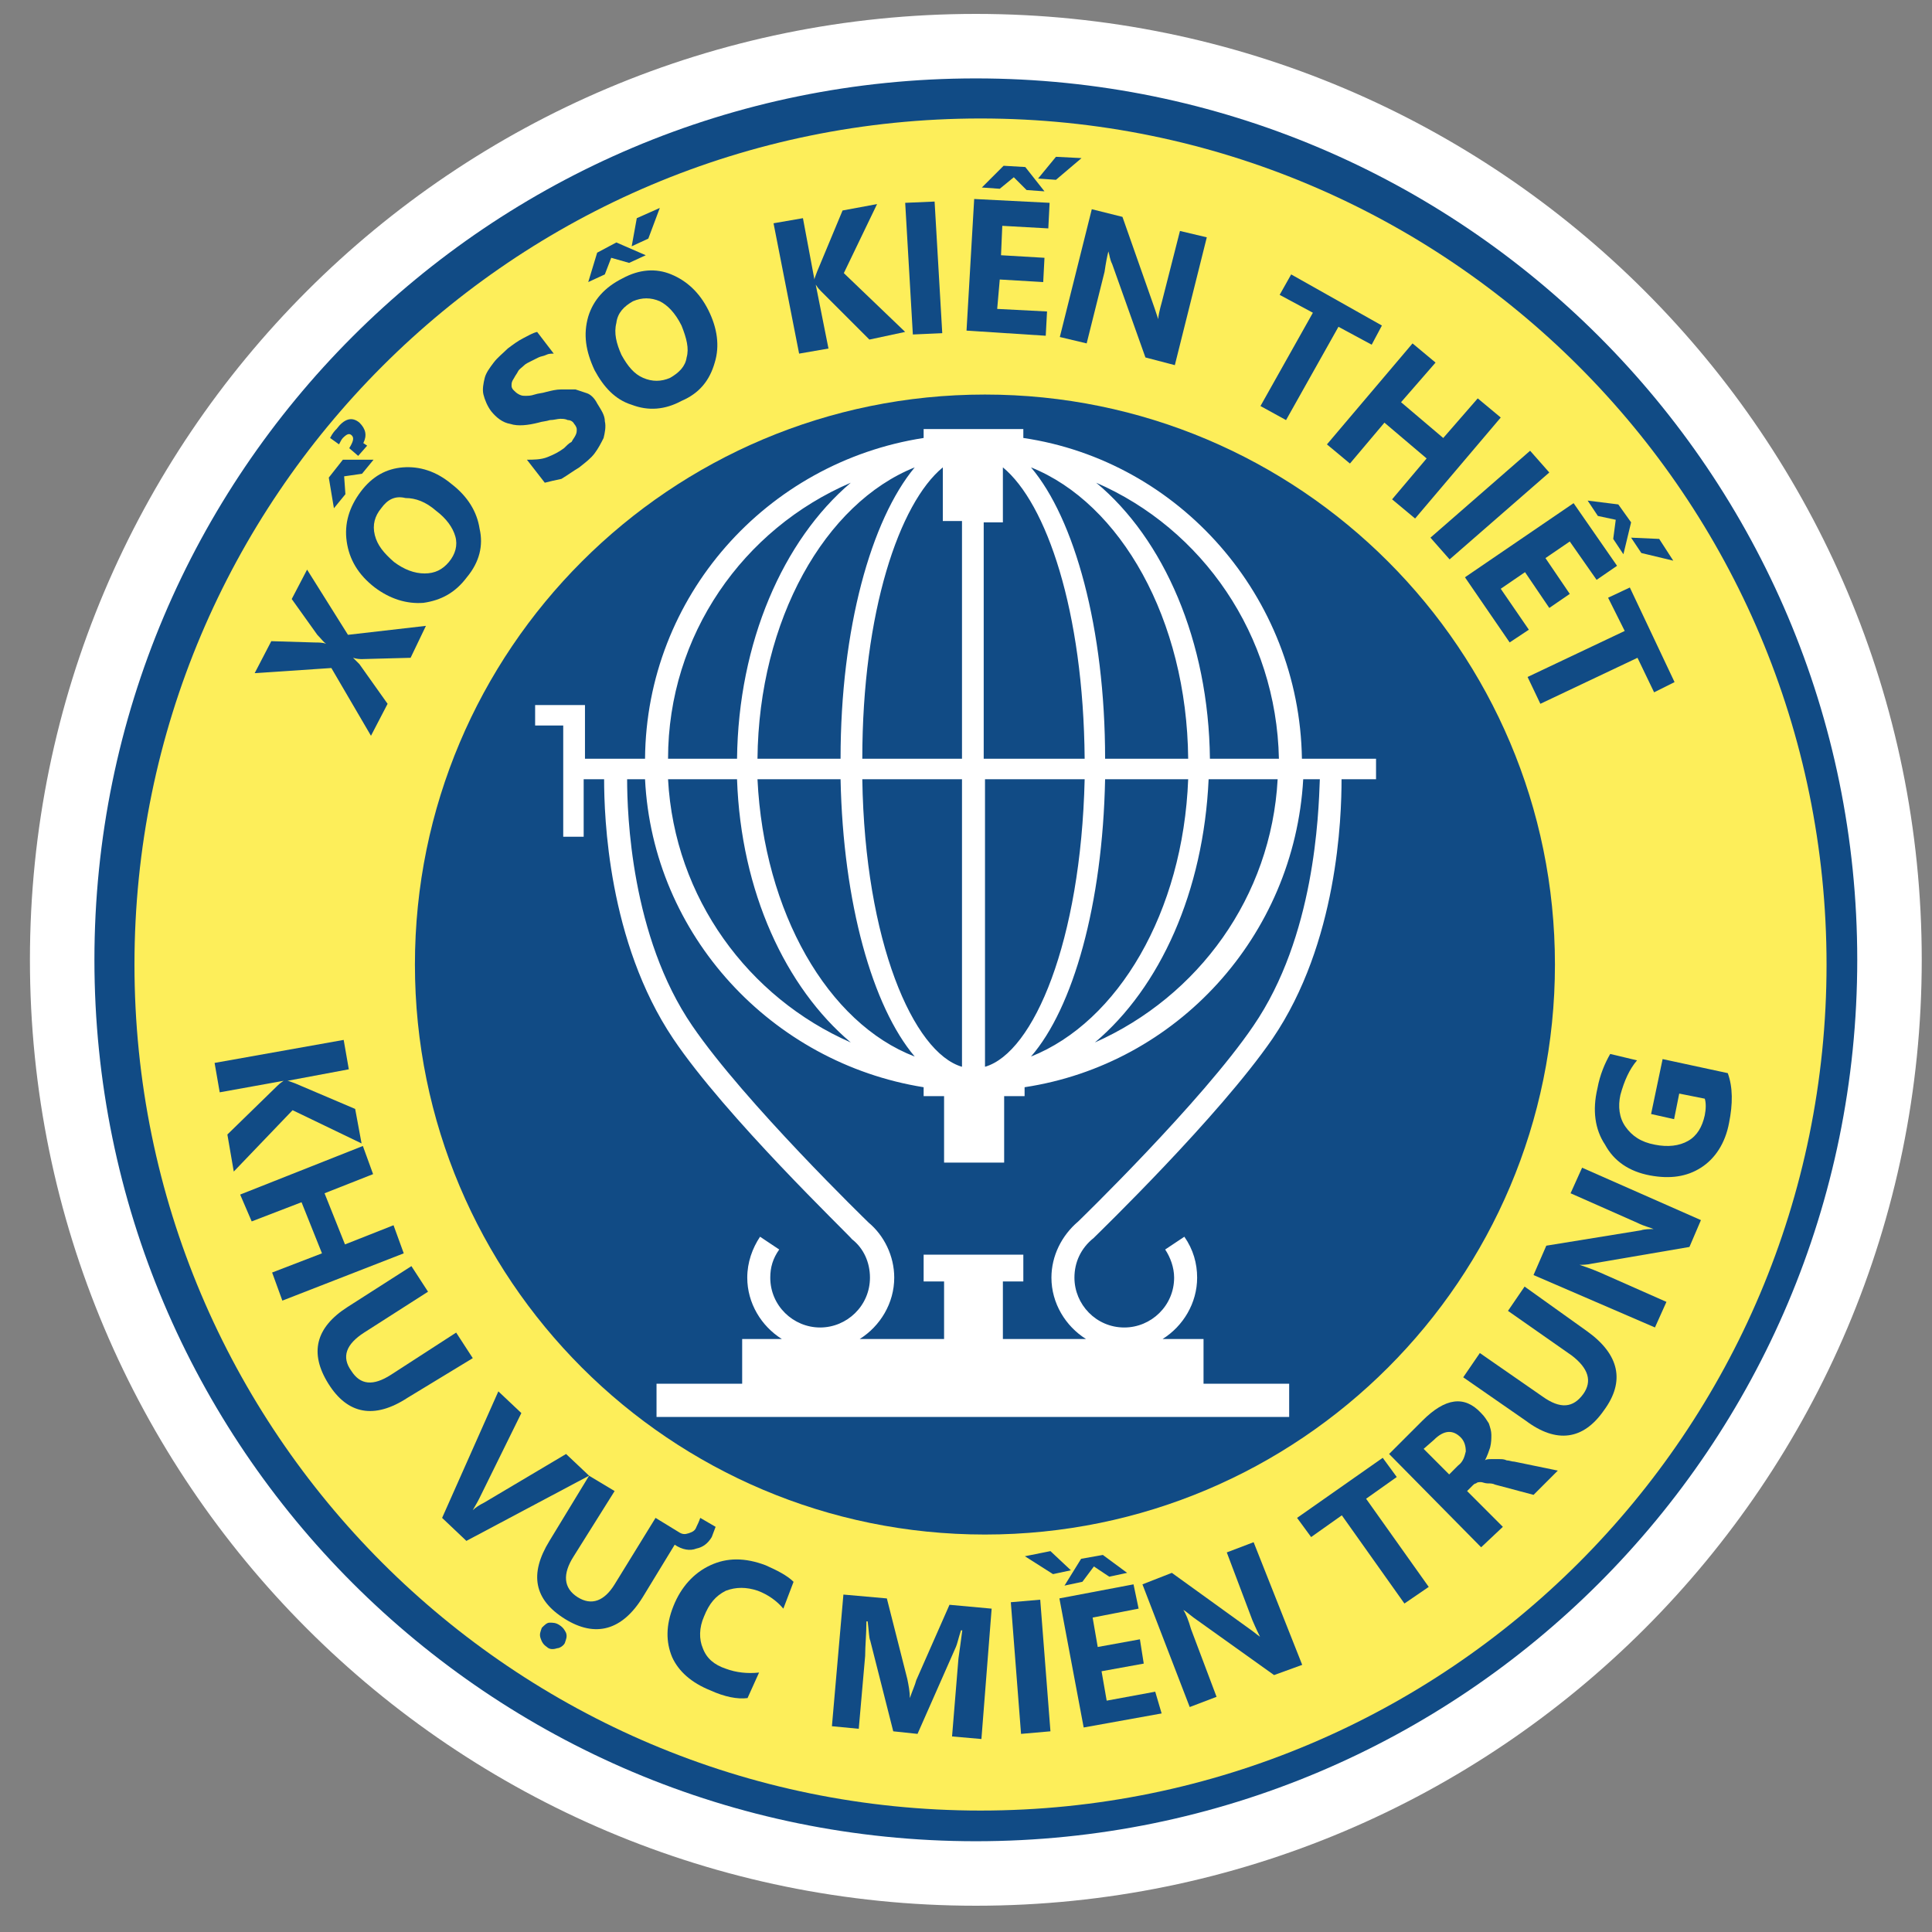
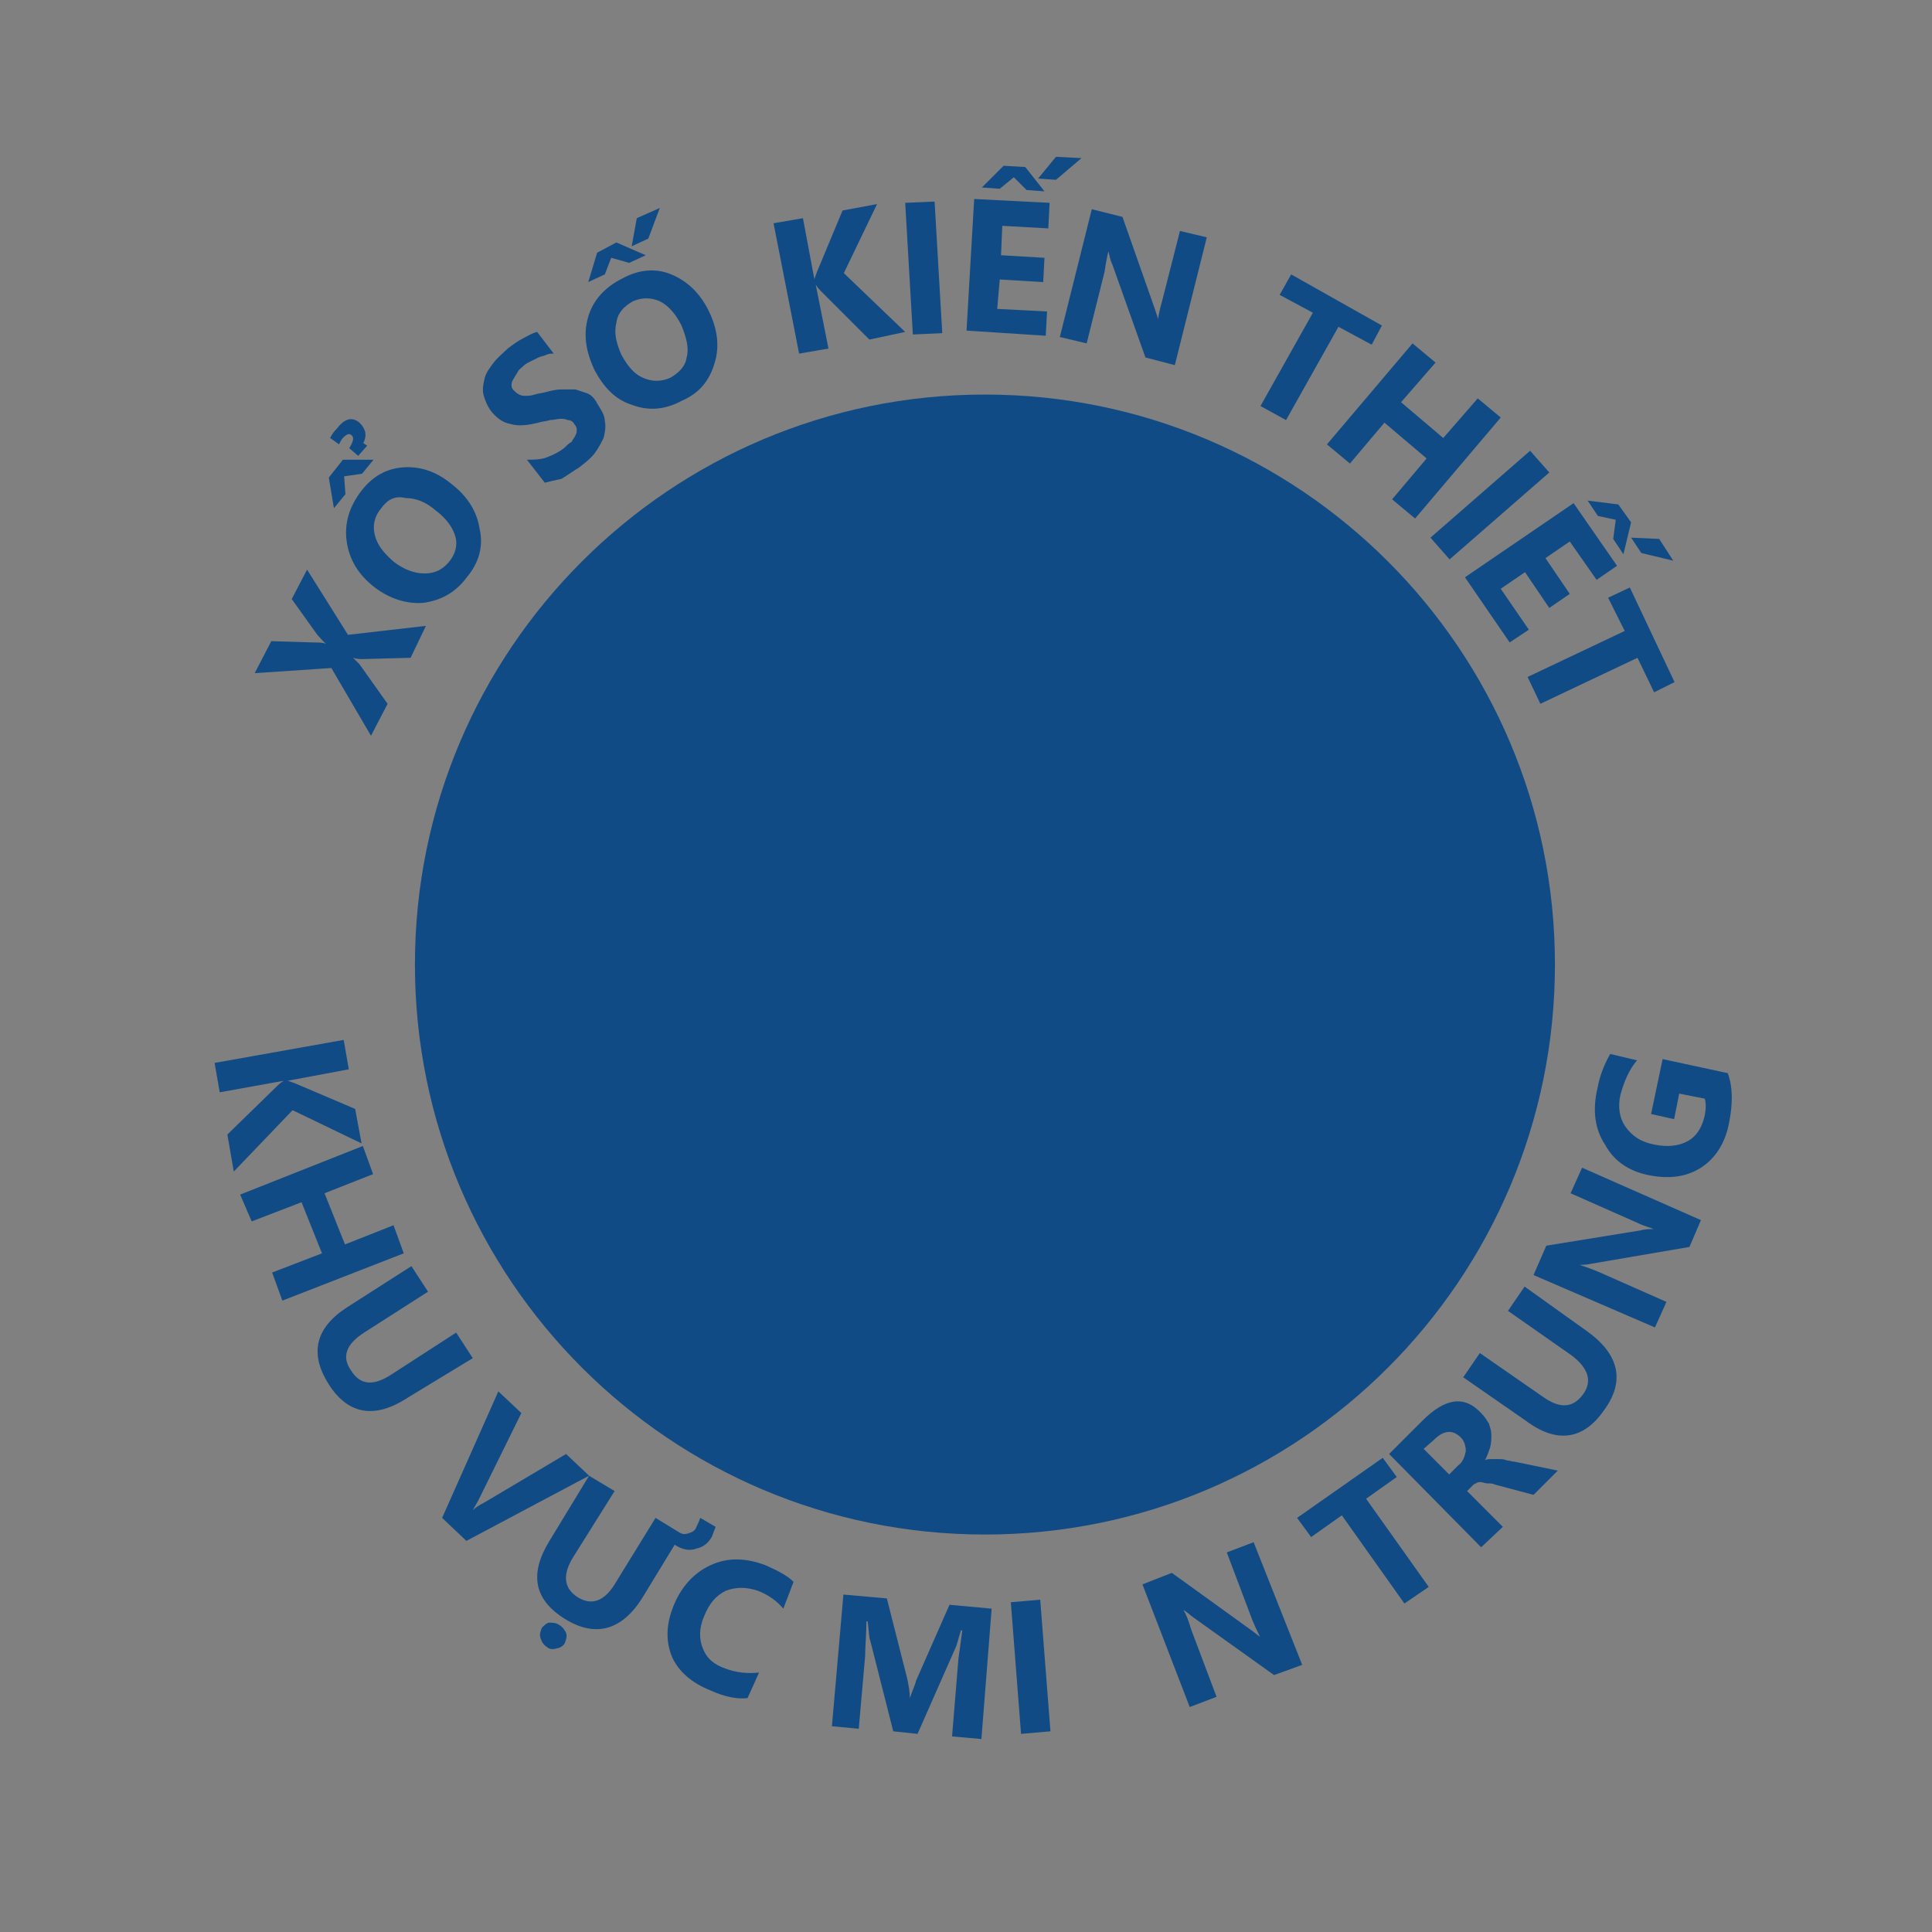
<svg xmlns="http://www.w3.org/2000/svg" width="55" height="55" viewBox="0 0 55 55" fill="none">
  <rect x="0" y="0" width="55" height="55" fill="#808080" stroke="none" />
-   <path d="M27.78 53.334C42.145 53.334 53.79 41.689 53.79 27.324C53.79 12.959 42.145 1.314 27.78 1.314C13.415 1.314 1.77 12.959 1.77 27.324C1.77 41.689 13.415 53.334 27.78 53.334Z" fill="#114B85" stroke="white" stroke-width="1.836" stroke-miterlimit="10" />
-   <path d="M27.913 51.543C41.215 51.543 51.998 40.76 51.998 27.458C51.998 14.156 41.215 3.373 27.913 3.373C14.611 3.373 3.828 14.156 3.828 27.458C3.828 40.76 14.611 51.543 27.913 51.543Z" fill="#FDEE5A" />
  <path d="M12.125 17.817L11.689 18.726L10.306 18.763C10.27 18.763 10.161 18.763 10.051 18.726C10.088 18.763 10.161 18.836 10.233 18.908L11.034 20.036L10.561 20.946L9.433 19.017L7.25 19.163L7.723 18.253L8.96 18.29C9.069 18.29 9.178 18.29 9.287 18.326C9.215 18.29 9.142 18.181 9.033 18.072L8.305 17.053L8.742 16.216L9.906 18.072L12.125 17.817Z" fill="#114B85" />
  <path d="M10.634 13.087L10.306 13.487L9.797 13.56L9.833 14.069L9.506 14.469L9.36 13.596L9.761 13.087H10.634ZM10.343 12.614L10.452 12.687L10.197 12.978L9.942 12.759C10.052 12.578 10.088 12.468 10.015 12.396C9.942 12.323 9.87 12.359 9.761 12.468C9.724 12.505 9.688 12.578 9.651 12.65L9.397 12.468C9.47 12.323 9.542 12.25 9.579 12.214C9.797 11.923 10.015 11.85 10.233 12.032C10.415 12.214 10.452 12.396 10.343 12.614ZM13.29 16.434C12.962 16.871 12.562 17.089 12.053 17.162C11.58 17.198 11.107 17.053 10.67 16.725C10.197 16.361 9.942 15.925 9.87 15.415C9.797 14.906 9.942 14.433 10.27 13.996C10.597 13.56 10.998 13.342 11.47 13.305C11.944 13.269 12.416 13.414 12.853 13.778C13.326 14.142 13.581 14.579 13.653 15.052C13.763 15.524 13.653 15.998 13.29 16.434ZM10.852 14.469C10.67 14.688 10.597 14.942 10.67 15.233C10.743 15.524 10.925 15.743 11.216 15.998C11.507 16.216 11.798 16.325 12.089 16.325C12.38 16.325 12.598 16.216 12.78 15.998C12.962 15.779 13.035 15.524 12.962 15.27C12.889 15.015 12.707 14.761 12.416 14.542C12.125 14.287 11.834 14.178 11.543 14.178C11.252 14.106 11.034 14.215 10.852 14.469Z" fill="#114B85" />
  <path d="M15.509 13.742L15 13.087C15.181 13.087 15.4 13.087 15.582 13.014C15.764 12.942 15.909 12.869 16.055 12.76C16.128 12.687 16.2 12.614 16.273 12.578C16.309 12.505 16.346 12.469 16.382 12.396C16.419 12.323 16.419 12.287 16.419 12.214C16.419 12.178 16.382 12.105 16.346 12.068C16.309 11.996 16.237 11.959 16.164 11.959C16.091 11.923 16.018 11.923 15.946 11.923C15.873 11.923 15.764 11.959 15.655 11.959C15.545 11.996 15.436 11.996 15.327 12.032C15.036 12.105 14.745 12.141 14.527 12.068C14.308 12.032 14.127 11.886 13.981 11.705C13.872 11.559 13.799 11.377 13.763 11.232C13.726 11.086 13.763 10.904 13.799 10.759C13.835 10.613 13.944 10.468 14.054 10.322C14.163 10.177 14.308 10.067 14.454 9.922C14.599 9.813 14.745 9.704 14.89 9.631C15.036 9.558 15.145 9.485 15.291 9.449L15.764 10.067C15.691 10.067 15.618 10.067 15.545 10.104C15.473 10.14 15.4 10.14 15.327 10.177C15.254 10.213 15.181 10.249 15.109 10.286C15.036 10.322 14.963 10.358 14.927 10.395C14.854 10.468 14.781 10.504 14.745 10.577C14.709 10.649 14.672 10.686 14.636 10.759C14.563 10.868 14.563 10.904 14.563 10.977C14.563 11.05 14.599 11.086 14.636 11.122C14.672 11.159 14.709 11.195 14.781 11.232C14.854 11.268 14.89 11.268 14.963 11.268C15.036 11.268 15.109 11.268 15.218 11.232C15.327 11.195 15.436 11.195 15.545 11.159C15.691 11.122 15.836 11.086 15.982 11.086C16.128 11.086 16.237 11.086 16.382 11.086C16.491 11.122 16.601 11.159 16.71 11.195C16.819 11.232 16.928 11.341 17.001 11.486C17.11 11.668 17.219 11.814 17.219 11.996C17.255 12.141 17.219 12.323 17.183 12.469C17.11 12.614 17.037 12.76 16.928 12.905C16.819 13.051 16.673 13.16 16.491 13.305C16.309 13.415 16.164 13.524 15.982 13.633C15.8 13.669 15.655 13.706 15.509 13.742Z" fill="#114B85" />
  <path d="M19.401 11.413C18.928 11.668 18.456 11.704 17.983 11.523C17.51 11.377 17.182 11.013 16.927 10.54C16.673 9.995 16.6 9.522 16.746 9.012C16.891 8.539 17.218 8.175 17.728 7.921C18.201 7.666 18.674 7.63 19.11 7.812C19.547 7.993 19.911 8.321 20.166 8.83C20.42 9.34 20.493 9.849 20.347 10.322C20.202 10.831 19.911 11.195 19.401 11.413ZM18.383 7.266L17.91 7.484L17.4 7.339L17.218 7.812L16.746 8.03L17 7.193L17.546 6.902L18.383 7.266ZM18.019 8.576C17.764 8.721 17.582 8.903 17.546 9.194C17.473 9.485 17.546 9.776 17.692 10.104C17.873 10.431 18.055 10.649 18.31 10.758C18.565 10.868 18.819 10.868 19.074 10.758C19.329 10.613 19.511 10.431 19.547 10.176C19.62 9.922 19.547 9.631 19.401 9.267C19.22 8.903 19.001 8.685 18.783 8.576C18.528 8.466 18.274 8.466 18.019 8.576ZM18.783 5.92L18.456 6.793L17.983 7.011L18.128 6.211L18.783 5.92Z" fill="#114B85" />
  <path d="M25.768 9.449L24.75 9.667L23.367 8.284C23.331 8.248 23.294 8.212 23.222 8.102L23.585 9.922L22.749 10.067L22.021 6.356L22.858 6.211L23.185 7.957C23.185 7.92 23.222 7.848 23.258 7.739L23.986 5.992L24.968 5.81L24.022 7.775L25.768 9.449Z" fill="#114B85" />
  <path d="M26.824 9.485L25.987 9.522L25.769 5.774L26.606 5.738L26.824 9.485Z" fill="#114B85" />
  <path d="M29.77 9.558L27.515 9.412L27.733 5.665L29.88 5.774L29.843 6.502L28.533 6.429L28.497 7.266L29.734 7.339L29.698 8.03L28.461 7.957L28.388 8.794L29.807 8.867L29.77 9.558ZM29.734 5.447L29.225 5.41L28.861 5.046L28.461 5.374L27.951 5.338L28.57 4.719L29.188 4.755L29.734 5.447ZM30.789 4.501L30.061 5.119L29.552 5.083L30.061 4.464L30.789 4.501Z" fill="#114B85" />
  <path d="M33.445 10.395L32.608 10.176L31.663 7.521C31.59 7.375 31.59 7.266 31.553 7.157C31.517 7.302 31.481 7.484 31.444 7.739L30.935 9.776L30.171 9.594L31.081 5.956L31.954 6.174L32.863 8.758C32.9 8.867 32.936 8.976 32.972 9.085C32.972 9.012 33.009 8.83 33.081 8.576L33.591 6.575L34.355 6.756L33.445 10.395Z" fill="#114B85" />
  <path d="M39.049 9.813L38.103 9.303L36.611 11.959L35.883 11.559L37.375 8.903L36.429 8.394L36.757 7.812L39.34 9.267L39.049 9.813Z" fill="#114B85" />
  <path d="M40.285 14.761L39.63 14.215L40.613 13.051L39.412 12.032L38.43 13.196L37.775 12.651L40.212 9.776L40.867 10.322L39.885 11.45L41.086 12.469L42.068 11.341L42.723 11.886L40.285 14.761Z" fill="#114B85" />
  <path d="M41.267 15.925L40.722 15.306L43.559 12.832L44.105 13.451L41.267 15.925Z" fill="#114B85" />
  <path d="M42.977 18.289L41.704 16.434L44.797 14.324L46.034 16.107L45.452 16.507L44.688 15.415L43.996 15.888L44.688 16.907L44.105 17.307L43.414 16.288L42.723 16.761L43.523 17.926L42.977 18.289ZM46.215 15.779L45.925 15.342L45.997 14.797L45.488 14.688L45.197 14.251L46.07 14.36L46.434 14.87L46.215 15.779ZM47.634 15.961L46.725 15.743L46.434 15.306L47.234 15.342L47.634 15.961Z" fill="#114B85" />
  <path d="M47.089 19.709L46.616 18.726L43.851 20.036L43.487 19.272L46.252 17.962L45.779 17.016L46.398 16.725L47.671 19.418L47.089 19.709Z" fill="#114B85" />
  <path d="M6.655 33.352L6.473 32.297L7.892 30.914C7.928 30.878 7.965 30.841 8.074 30.768L6.255 31.096L6.109 30.259L9.784 29.604L9.93 30.441L8.183 30.768C8.22 30.768 8.292 30.805 8.401 30.841L10.111 31.569L10.293 32.551L8.329 31.605L6.655 33.352Z" fill="#114B85" />
  <path d="M8.038 37.026L7.747 36.226L9.166 35.68L8.584 34.225L7.165 34.771L6.837 34.007L10.33 32.624L10.621 33.425L9.239 33.97L9.821 35.426L11.203 34.88L11.494 35.68L8.038 37.026Z" fill="#114B85" />
  <path d="M11.603 39.791C10.657 40.41 9.893 40.264 9.348 39.391C8.802 38.518 8.984 37.79 9.893 37.208L11.712 36.044L12.185 36.772L10.366 37.936C9.857 38.263 9.711 38.627 10.002 39.027C10.257 39.428 10.621 39.464 11.13 39.137L12.986 37.936L13.459 38.664L11.603 39.791Z" fill="#114B85" />
  <path d="M16.77 42.01L13.277 43.866L12.586 43.211L14.187 39.609L14.842 40.227L13.641 42.665C13.568 42.811 13.495 42.92 13.459 42.993C13.532 42.92 13.641 42.847 13.787 42.774L16.115 41.392L16.77 42.01Z" fill="#114B85" />
  <path d="M19.207 43.975L18.298 45.467C17.715 46.413 16.951 46.631 16.078 46.085C15.205 45.54 15.06 44.812 15.642 43.866L16.77 42.011L17.497 42.447L16.333 44.303C16.006 44.812 16.042 45.212 16.442 45.467C16.842 45.721 17.206 45.576 17.497 45.103L18.662 43.211L19.316 43.611C19.425 43.684 19.498 43.684 19.607 43.648C19.717 43.611 19.789 43.575 19.826 43.466C19.862 43.393 19.898 43.32 19.935 43.211L20.372 43.466C20.335 43.575 20.299 43.648 20.262 43.757C20.153 43.939 20.008 44.048 19.826 44.084C19.644 44.157 19.425 44.121 19.207 43.975ZM15.569 46.886C15.46 46.813 15.424 46.74 15.387 46.631C15.351 46.522 15.387 46.449 15.424 46.34C15.496 46.267 15.569 46.194 15.642 46.194C15.751 46.194 15.824 46.194 15.933 46.267C16.042 46.34 16.078 46.413 16.115 46.486C16.151 46.595 16.115 46.667 16.078 46.777C16.042 46.849 15.933 46.922 15.86 46.922C15.751 46.959 15.642 46.959 15.569 46.886Z" fill="#114B85" />
  <path d="M21.281 48.341C20.99 48.378 20.626 48.305 20.226 48.123C19.68 47.905 19.317 47.577 19.135 47.177C18.953 46.741 18.953 46.268 19.171 45.722C19.389 45.176 19.753 44.776 20.226 44.558C20.699 44.339 21.208 44.339 21.791 44.558C22.118 44.703 22.409 44.849 22.591 45.031L22.3 45.795C22.118 45.576 21.863 45.394 21.572 45.285C21.245 45.176 20.954 45.176 20.663 45.285C20.372 45.431 20.19 45.649 20.044 46.013C19.899 46.34 19.899 46.668 20.008 46.922C20.117 47.214 20.335 47.395 20.663 47.505C20.954 47.614 21.281 47.65 21.609 47.614L21.281 48.341Z" fill="#114B85" />
  <path d="M27.939 49.506L27.103 49.433L27.285 47.214C27.321 46.959 27.357 46.704 27.394 46.413H27.357C27.285 46.631 27.248 46.813 27.212 46.886L26.12 49.36L25.429 49.287L24.774 46.704C24.738 46.631 24.738 46.45 24.701 46.158H24.665C24.665 46.522 24.629 46.85 24.629 47.141L24.447 49.215L23.683 49.142L24.01 45.394L25.247 45.504L25.829 47.796C25.866 47.978 25.902 48.16 25.902 48.341C25.975 48.123 26.047 47.978 26.084 47.832L27.03 45.685L28.23 45.795L27.939 49.506Z" fill="#114B85" />
  <path d="M29.904 49.287L29.067 49.36L28.776 45.612L29.613 45.54L29.904 49.287Z" fill="#114B85" />
-   <path d="M30.486 44.703L29.977 44.812L29.176 44.303L29.904 44.157L30.486 44.703ZM33.069 48.778L30.85 49.178L30.159 45.503L32.269 45.103L32.414 45.794L31.105 46.049L31.25 46.886L32.451 46.668L32.56 47.359L31.359 47.577L31.505 48.414L32.887 48.159L33.069 48.778ZM32.087 44.776L31.578 44.885L31.141 44.594L30.814 45.03L30.304 45.139L30.777 44.376L31.396 44.266L32.087 44.776Z" fill="#114B85" />
  <path d="M37.071 47.395L36.27 47.686L33.978 46.049C33.833 45.94 33.76 45.867 33.687 45.831C33.76 45.94 33.833 46.122 33.906 46.377L34.633 48.305L33.869 48.596L32.523 45.103L33.36 44.776L35.579 46.377C35.688 46.449 35.761 46.522 35.87 46.595C35.834 46.522 35.761 46.377 35.652 46.122L34.924 44.194L35.688 43.903L37.071 47.395Z" fill="#114B85" />
  <path d="M39.763 42.047L38.89 42.666L40.673 45.176L39.981 45.649L38.199 43.138L37.325 43.757L36.925 43.211L39.363 41.501L39.763 42.047Z" fill="#114B85" />
  <path d="M44.348 41.865L43.657 42.556L42.565 42.265C42.492 42.229 42.42 42.229 42.347 42.229C42.274 42.229 42.201 42.193 42.165 42.193C42.092 42.193 42.056 42.193 42.019 42.229C41.983 42.229 41.947 42.265 41.91 42.302L41.765 42.447L42.783 43.466L42.165 44.048L39.545 41.392L40.491 40.446C41.146 39.791 41.692 39.718 42.165 40.228C42.274 40.337 42.31 40.41 42.383 40.519C42.42 40.628 42.456 40.737 42.456 40.846C42.456 40.956 42.456 41.065 42.42 41.21C42.383 41.319 42.347 41.428 42.274 41.574C42.31 41.538 42.383 41.538 42.456 41.538C42.529 41.538 42.602 41.538 42.674 41.538C42.747 41.538 42.82 41.538 42.893 41.574C42.965 41.574 43.038 41.61 43.111 41.61L44.348 41.865ZM40.528 41.246L41.255 41.974L41.51 41.719C41.656 41.61 41.692 41.465 41.728 41.319C41.728 41.174 41.692 41.028 41.583 40.919C41.364 40.701 41.11 40.701 40.819 40.992L40.528 41.246Z" fill="#114B85" />
  <path d="M45.184 37.9C46.094 38.554 46.276 39.319 45.657 40.155C45.075 40.992 44.311 41.101 43.438 40.446L41.655 39.209L42.128 38.518L43.911 39.755C44.42 40.119 44.784 40.083 45.075 39.682C45.33 39.319 45.221 38.955 44.748 38.591L42.929 37.318L43.402 36.626L45.184 37.9Z" fill="#114B85" />
  <path d="M48.422 34.734L48.095 35.498L45.33 35.971C45.184 36.007 45.039 36.007 44.966 36.007C45.075 36.044 45.294 36.116 45.548 36.225L47.44 37.062L47.113 37.79L43.656 36.298L44.02 35.462L46.712 35.025C46.822 34.989 46.967 34.989 47.076 34.989C47.003 34.952 46.822 34.916 46.603 34.807L44.711 33.97L45.039 33.242L48.422 34.734Z" fill="#114B85" />
  <path d="M49.186 30.55C49.332 30.95 49.332 31.423 49.222 31.969C49.113 32.551 48.822 32.987 48.422 33.242C48.022 33.497 47.549 33.57 46.967 33.461C46.385 33.351 45.948 33.06 45.693 32.587C45.402 32.151 45.33 31.605 45.475 30.986C45.548 30.586 45.693 30.259 45.839 30.004L46.603 30.186C46.385 30.441 46.239 30.768 46.13 31.168C46.057 31.496 46.094 31.823 46.276 32.078C46.457 32.333 46.712 32.514 47.112 32.587C47.476 32.66 47.804 32.624 48.058 32.478C48.313 32.333 48.459 32.078 48.531 31.75C48.568 31.569 48.568 31.387 48.531 31.277L47.804 31.132L47.658 31.86L47.003 31.714L47.331 30.15L49.186 30.55Z" fill="#114B85" />
  <path d="M28.039 43.685C37.001 43.685 44.266 36.42 44.266 27.458C44.266 18.497 37.001 11.232 28.039 11.232C19.077 11.232 11.812 18.497 11.812 27.458C11.812 36.42 19.077 43.685 28.039 43.685Z" fill="#114B85" />
-   <path d="M39.173 21.6H37.063C36.991 16.98 33.571 13.123 29.132 12.468V12.214H26.294V12.468C21.819 13.16 18.399 16.98 18.363 21.6H16.653V20.072H15.234V20.654H16.034V23.82H16.616V22.183H17.198C17.198 23.238 17.308 26.803 19.163 29.568C20.655 31.788 24.111 35.098 24.257 35.28C24.584 35.535 24.766 35.935 24.766 36.372C24.766 37.172 24.111 37.791 23.347 37.791C22.583 37.791 21.928 37.172 21.928 36.372C21.928 36.081 22.001 35.826 22.183 35.571L21.637 35.207C21.419 35.535 21.273 35.935 21.273 36.372C21.273 37.099 21.674 37.754 22.256 38.118H21.128V39.391H18.69V40.337H36.7V39.391H34.262V38.118H33.098C33.68 37.754 34.08 37.099 34.08 36.372C34.08 35.971 33.971 35.571 33.716 35.207L33.17 35.571C33.316 35.789 33.425 36.081 33.425 36.372C33.425 37.172 32.77 37.791 32.006 37.791C31.206 37.791 30.587 37.136 30.587 36.372C30.587 35.935 30.769 35.535 31.133 35.244C31.279 35.098 34.699 31.788 36.227 29.568C38.082 26.84 38.191 23.274 38.191 22.183H39.173V21.6ZM36.408 21.6H34.444C34.407 18.253 33.134 15.343 31.206 13.742C34.225 15.052 36.336 18.071 36.408 21.6ZM21.564 22.183H23.929C24.002 25.712 24.839 28.659 26.04 30.078C23.566 29.131 21.746 25.966 21.564 22.183ZM24.22 29.677C21.31 28.404 19.2 25.566 19.018 22.183H20.982C21.091 25.384 22.365 28.113 24.22 29.677ZM24.548 22.183H27.386V30.369C26.003 29.968 24.62 26.803 24.548 22.183ZM28.004 22.183H30.878C30.769 26.803 29.423 29.968 28.041 30.369V22.183H28.004ZM31.46 22.183H33.825C33.68 25.966 31.824 29.095 29.35 30.078C30.551 28.695 31.388 25.748 31.46 22.183ZM34.407 22.183H36.372C36.19 25.53 34.116 28.367 31.169 29.677C33.025 28.113 34.262 25.384 34.407 22.183ZM33.825 21.6H31.46C31.46 17.889 30.587 14.761 29.35 13.305C31.897 14.324 33.789 17.635 33.825 21.6ZM28.55 13.305C29.787 14.324 30.842 17.38 30.878 21.6H28.004V14.87H28.55V13.305ZM26.84 13.305V14.833H27.386V21.6H24.548C24.548 17.416 25.603 14.324 26.84 13.305ZM26.04 13.305C24.802 14.797 23.929 17.889 23.929 21.6H21.564C21.601 17.635 23.493 14.324 26.04 13.305ZM24.22 13.742C22.292 15.379 21.019 18.29 20.982 21.6H19.018C19.018 18.071 21.164 15.052 24.22 13.742ZM35.681 29.204C34.225 31.351 30.696 34.771 30.696 34.771C30.223 35.171 29.932 35.753 29.932 36.372C29.932 37.099 30.333 37.754 30.915 38.118H28.55V36.481H29.132V35.717H26.294V36.481H26.876V38.118H24.475C25.057 37.754 25.457 37.099 25.457 36.372C25.457 35.753 25.166 35.171 24.73 34.807C24.693 34.771 21.201 31.387 19.709 29.204C17.963 26.658 17.853 23.165 17.853 22.183H18.363C18.581 26.621 21.965 30.259 26.294 30.951V31.205H26.876V33.097H28.586V31.205H29.168V30.951C33.498 30.296 36.845 26.657 37.1 22.183H37.573C37.536 23.201 37.427 26.658 35.681 29.204Z" fill="white" />
</svg>